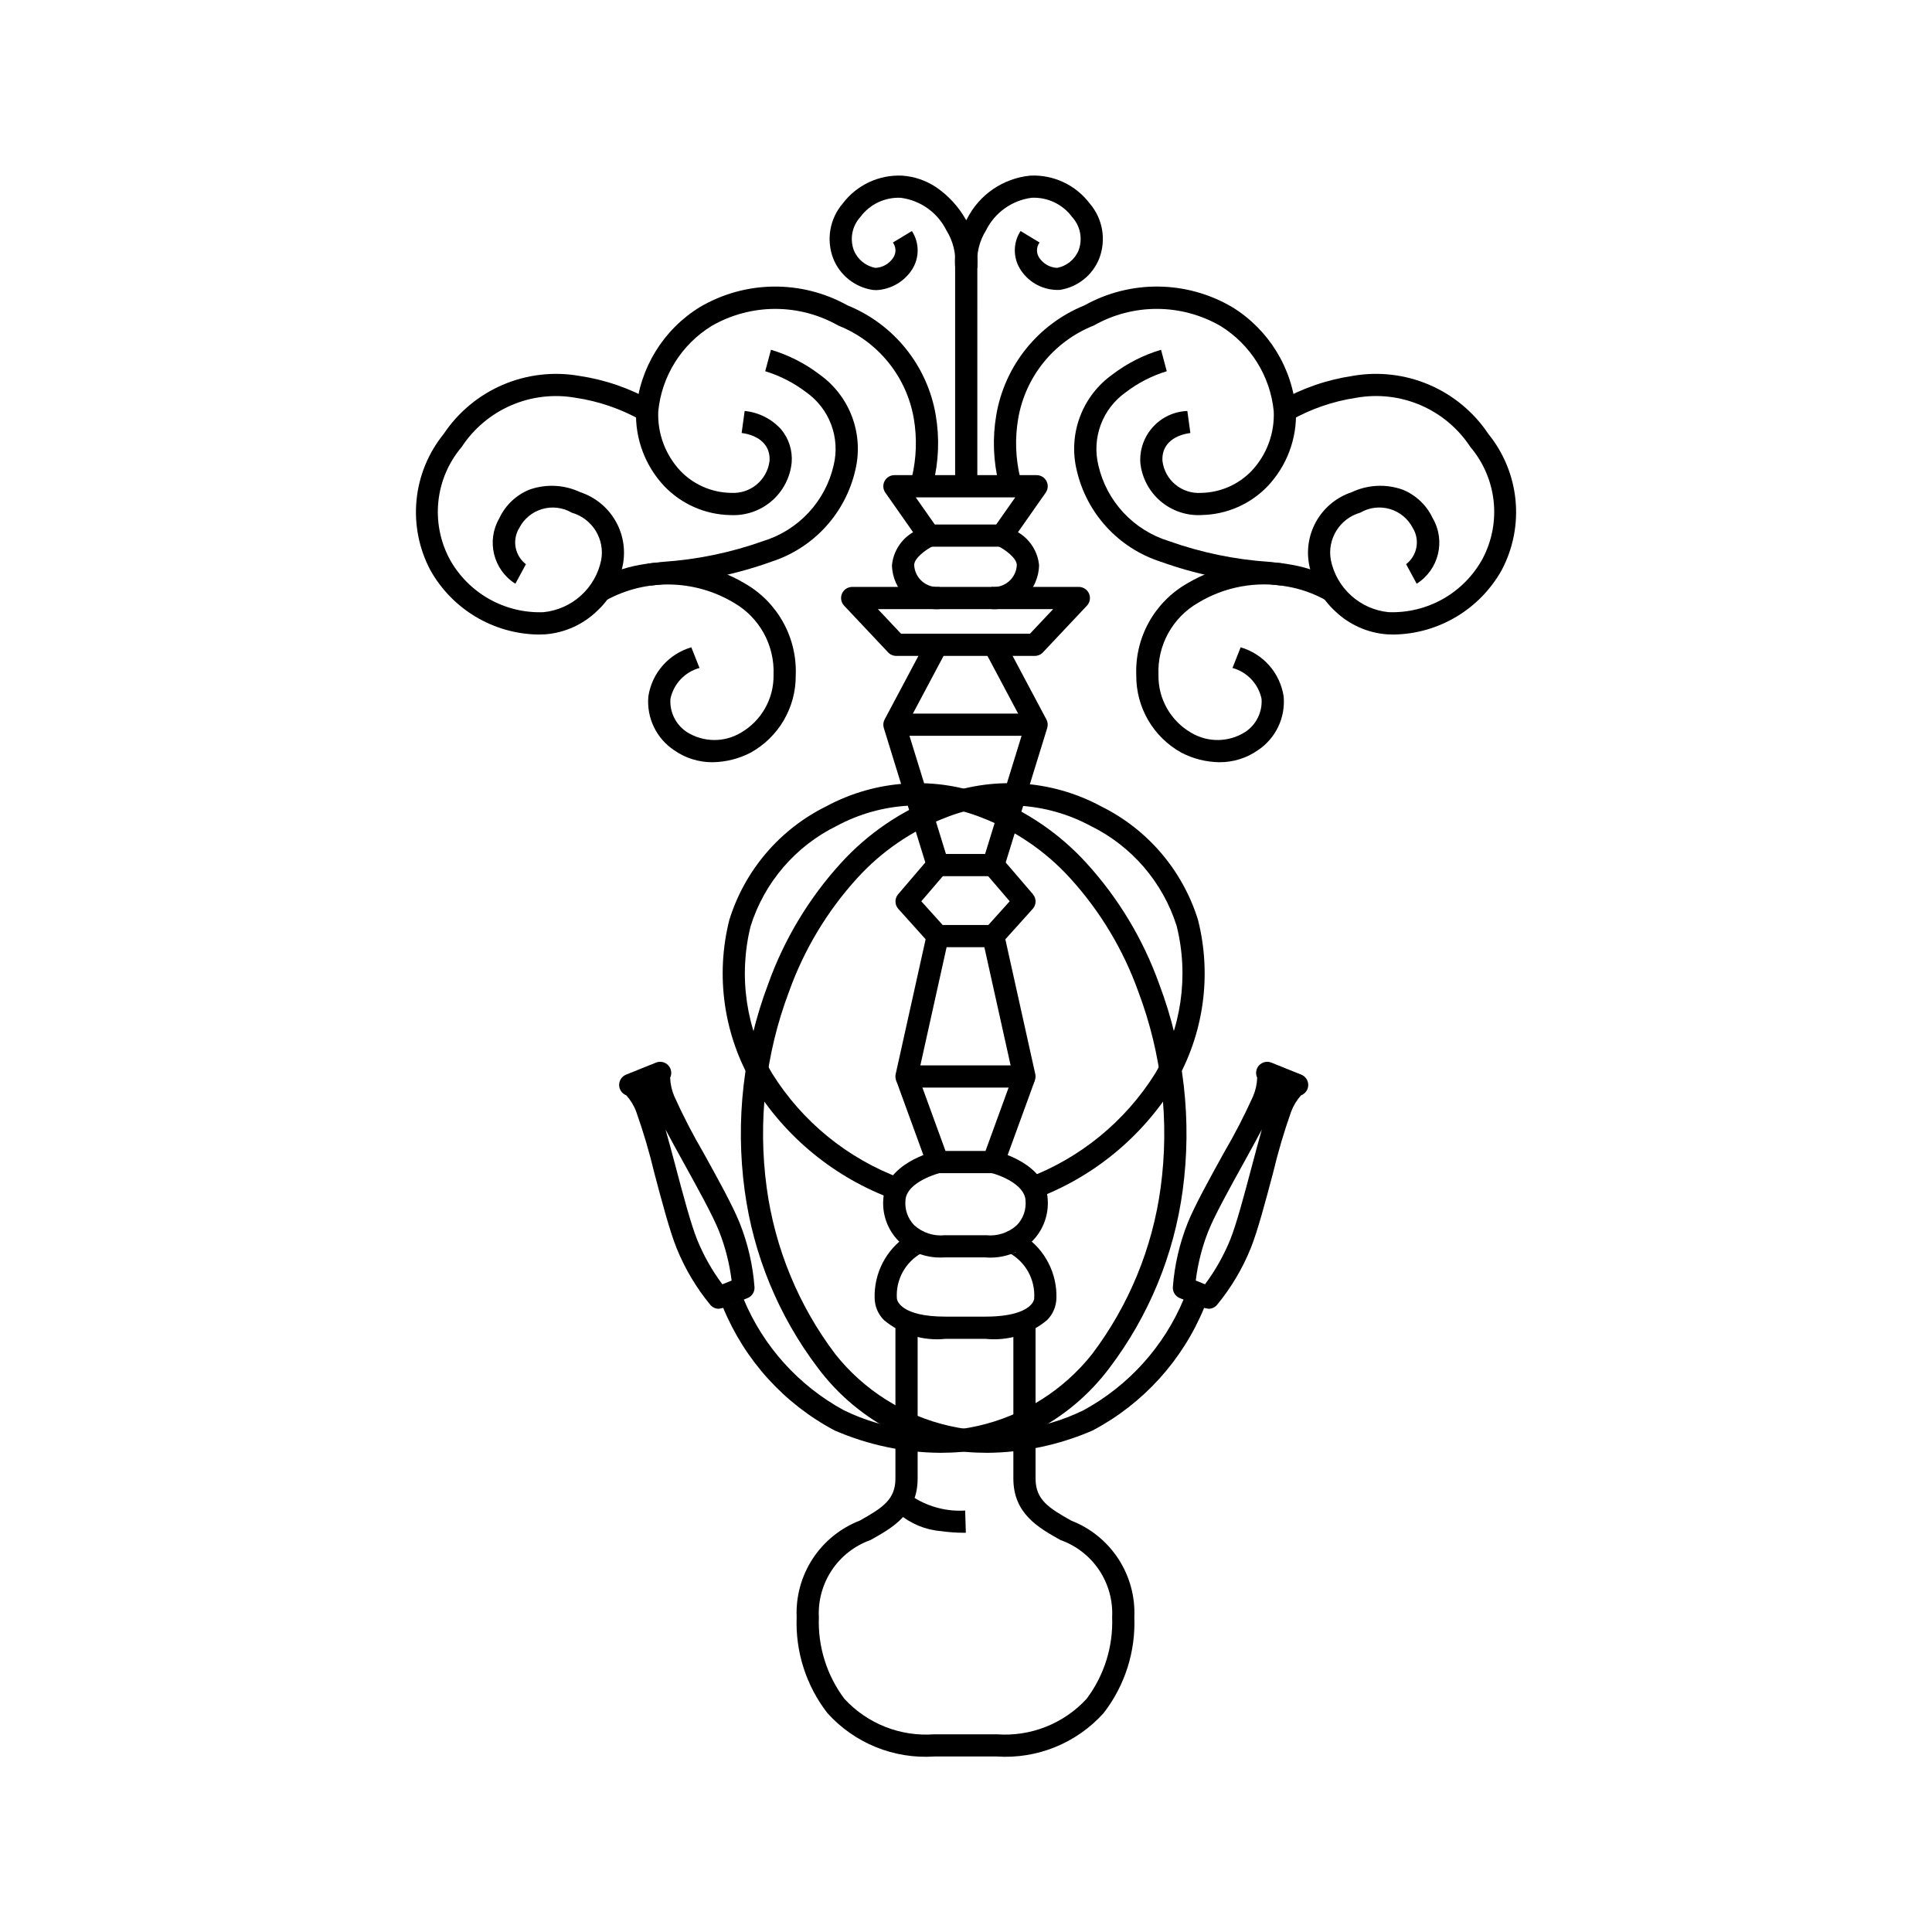
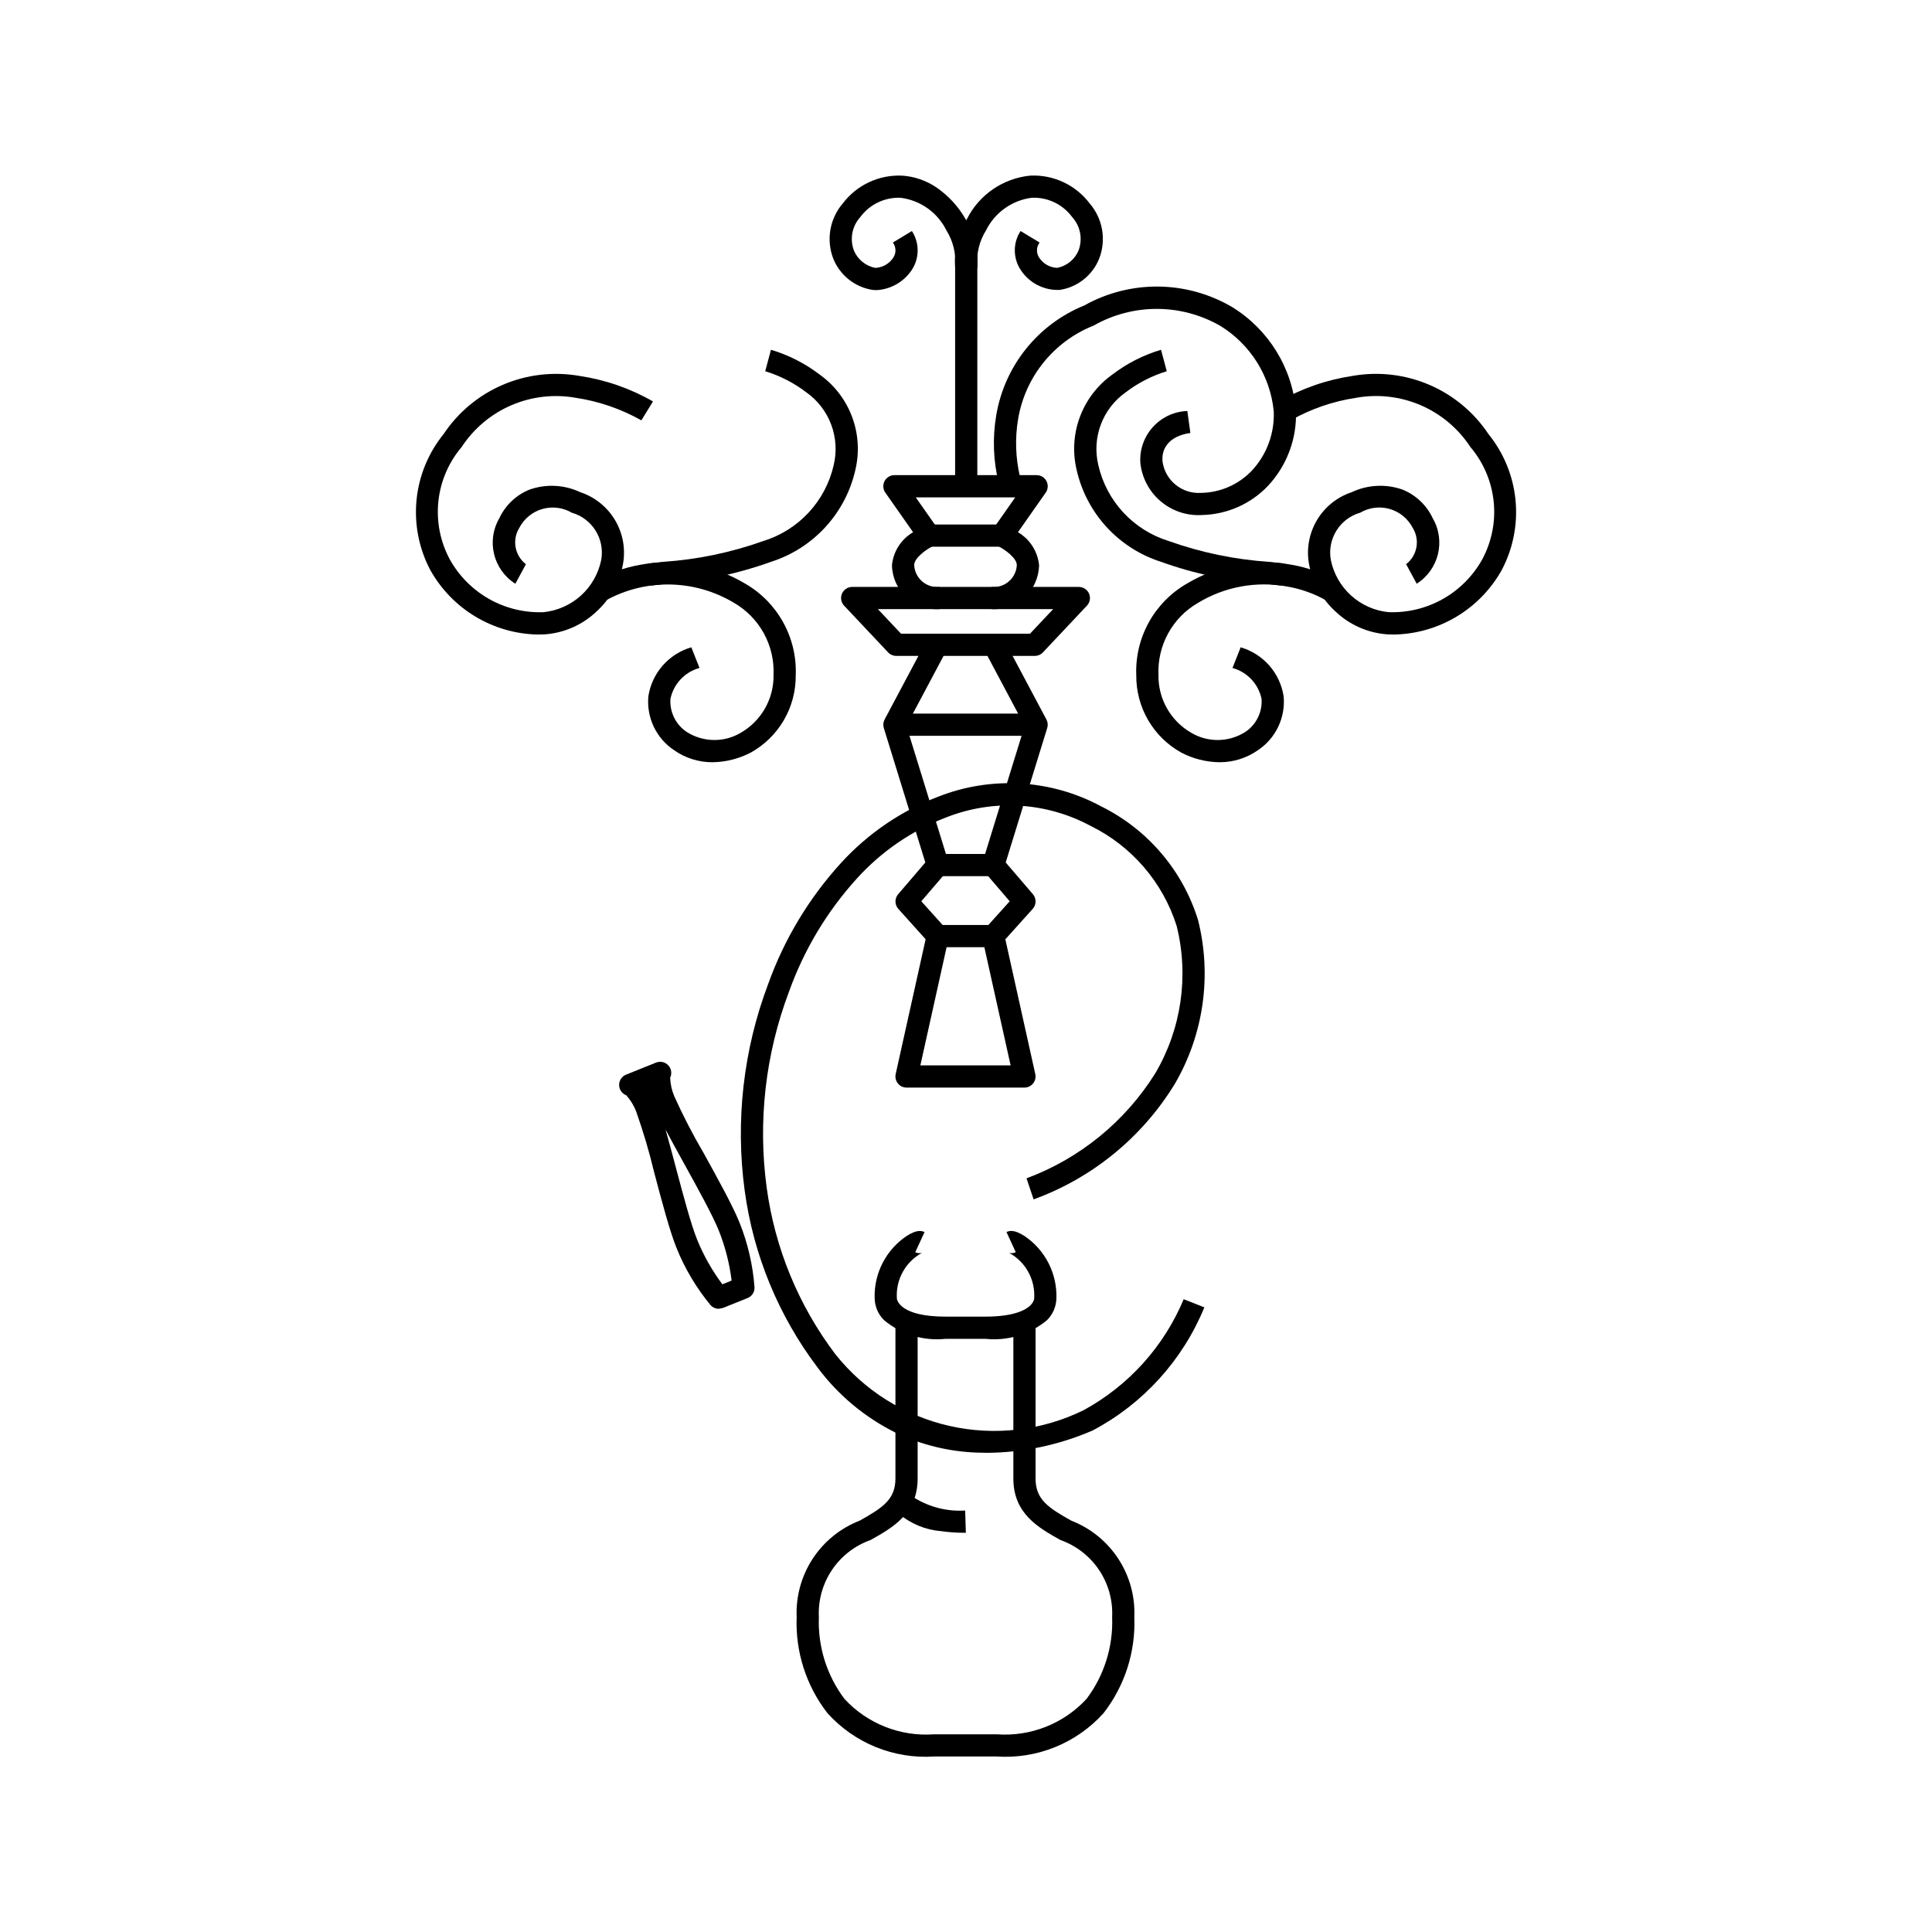
<svg xmlns="http://www.w3.org/2000/svg" fill="#000000" width="800px" height="800px" version="1.1" viewBox="144 144 512 512">
  <g>
    <path d="m406.77 305.42v-5.879c1.664 0.16 3.32-0.367 4.586-1.457 1.266-1.094 2.031-2.656 2.113-4.328 0-1.832-3.102-4.152-5.199-5.144h0.004c-0.785-0.367-1.367-1.066-1.59-1.906s-0.066-1.734 0.434-2.445l5.934-8.453h-26.367l5.934 8.453c0.5 0.711 0.66 1.609 0.438 2.449-0.227 0.84-0.812 1.539-1.602 1.906-2.09 0.988-5.191 3.309-5.191 5.141h0.004c0.082 1.668 0.848 3.231 2.113 4.324s2.922 1.621 4.586 1.457v5.887c-3.234 0.195-6.406-0.941-8.785-3.144-2.375-2.203-3.75-5.281-3.801-8.523 0.367-3.633 2.445-6.871 5.598-8.715l-7.356-10.488c-0.633-0.898-0.711-2.074-0.203-3.051 0.508-0.973 1.512-1.586 2.613-1.586h37.684c1.098 0 2.106 0.613 2.613 1.586 0.508 0.977 0.426 2.152-0.203 3.051l-7.356 10.488c3.148 1.844 5.231 5.082 5.594 8.715-0.051 3.242-1.422 6.324-3.805 8.527-2.379 2.203-5.555 3.336-8.789 3.137z" />
    <path d="m390.21 283h19.312v5.883h-19.312z" />
    <path d="m418.23 317.82h-36.719c-0.812 0-1.586-0.332-2.141-0.922l-11.68-12.398v-0.004c-0.801-0.855-1.02-2.102-0.555-3.18 0.465-1.074 1.523-1.773 2.695-1.773h60.078c1.172 0 2.234 0.699 2.699 1.777 0.465 1.074 0.246 2.328-0.559 3.184l-11.676 12.398c-0.559 0.59-1.332 0.922-2.144 0.918zm-19.684-5.883h18.414l6.137-6.516h-46.453l6.137 6.516z" />
    <path d="m407.23 395.02h-14.719c-0.832 0-1.625-0.352-2.184-0.969l-8.262-9.184v-0.004c-0.988-1.098-1.008-2.758-0.047-3.879l7.203-8.418-11.004-35.648c-0.23-0.75-0.152-1.559 0.215-2.25l11.48-21.586 5.195 2.762-10.906 20.504 11.121 36.031h-0.004c0.301 0.969 0.082 2.016-0.574 2.785l-6.586 7.684 5.66 6.289h12.102l5.66-6.289-6.586-7.684c-0.652-0.766-0.871-1.816-0.574-2.777l11.121-36.031-10.906-20.508 5.195-2.762 11.48 21.586v-0.004c0.367 0.691 0.445 1.504 0.215 2.25l-11.004 35.648 7.211 8.41v0.004c0.961 1.121 0.938 2.781-0.051 3.879l-8.262 9.184v0.004c-0.559 0.621-1.355 0.973-2.191 0.973z" />
    <path d="m381.03 333.11h37.684v5.883h-37.684z" />
    <path d="m415.49 432.22h-31.25c-0.895 0-1.738-0.406-2.297-1.102-0.559-0.695-0.77-1.609-0.578-2.481l8.262-37.199 5.742 1.277-7.465 33.621h23.918l-7.469-33.617 5.742-1.277 8.262 37.199v-0.004c0.195 0.871-0.02 1.785-0.578 2.481-0.555 0.695-1.398 1.102-2.293 1.102z" />
-     <path d="m407.23 454.9h-14.719c-1.238 0-2.34-0.773-2.766-1.934l-8.262-22.676 5.527-2.016 7.559 20.742h10.602l7.559-20.742 5.527 2.016-8.262 22.676c-0.422 1.16-1.527 1.934-2.766 1.934z" />
-     <path d="m393.6 477.25c-4.281 0.133-8.434-1.465-11.523-4.434-2.875-2.953-4.328-7.008-3.988-11.117 0.59-9.422 13.211-12.484 13.746-12.609l1.344 5.731-0.672-2.863 0.676 2.863c-0.09 0.02-8.91 2.266-9.223 7.25v-0.004c-0.238 2.43 0.602 4.844 2.297 6.606 2.211 2.019 5.184 2.988 8.16 2.672h10.91-0.004c2.981 0.316 5.949-0.656 8.164-2.672 1.691-1.762 2.527-4.176 2.285-6.609-0.262-4.215-6.91-6.707-9.215-7.246l1.344-5.731c0.535 0.125 13.156 3.188 13.746 12.609h-0.004c0.34 4.109-1.113 8.164-3.988 11.117-3.363 3.203-7.941 4.809-12.57 4.41h-10.438z" />
    <path d="m405.16 498.81h-10.586c-5.875 0.613-11.75-1.172-16.293-4.949-1.566-1.551-2.461-3.652-2.492-5.852-0.188-6.574 3.008-12.781 8.461-16.449 2.598-1.664 3.871-1.465 4.769-1.051l-2.461 5.34c0.547 0.266 1.168 0.328 1.758 0.18-4.359 2.379-6.949 7.066-6.641 12.027l0.004 0.102c0.078 0.547 1.082 4.762 12.898 4.762h10.59c7.906 0 10.918-1.941 12.012-3.102l-0.004-0.004c0.441-0.438 0.754-0.988 0.895-1.59v-0.172c0.309-4.961-2.281-9.648-6.641-12.027 0.59 0.148 1.211 0.086 1.758-0.18l-2.461-5.34c0.898-0.414 2.168-0.613 4.769 1.051 5.453 3.668 8.648 9.875 8.465 16.449-0.035 2.199-0.93 4.301-2.492 5.852-4.547 3.781-10.426 5.566-16.309 4.953z" />
    <path d="m408.14 609.49h-16.555c-10.703 0.711-21.141-3.527-28.316-11.504-5.621-7.25-8.508-16.254-8.145-25.422-0.238-5.473 1.246-10.883 4.238-15.469 2.996-4.586 7.352-8.117 12.457-10.105 6.055-3.391 9.48-5.582 9.48-11.168v-41.523h5.883v41.527c0 9.305-6.633 13.02-12.488 16.301-4.176 1.48-7.766 4.269-10.23 7.953-2.465 3.68-3.68 8.059-3.457 12.484-0.297 7.781 2.094 15.43 6.777 21.652 6.082 6.602 14.852 10.059 23.805 9.391h16.559c8.953 0.668 17.719-2.789 23.805-9.391 4.68-6.223 7.074-13.871 6.777-21.652 0.219-4.426-0.992-8.805-3.457-12.484-2.469-3.684-6.055-6.473-10.234-7.953-5.852-3.277-12.488-6.992-12.488-16.301v-41.527h5.883v41.527c0 5.586 3.426 7.777 9.48 11.168 5.106 1.984 9.461 5.519 12.453 10.105 2.996 4.586 4.481 9.996 4.242 15.465 0.363 9.172-2.523 18.172-8.145 25.426-7.176 7.977-17.617 12.215-28.324 11.5z" />
    <path d="m392.51 370.31h14.719v5.883h-14.719z" />
    <path d="m399.36 550.2c-2.012-0.008-4.019-0.152-6.008-0.438-4.125-0.332-8.039-1.961-11.184-4.652l4.152-4.168v-0.004c4.031 2.488 8.734 3.664 13.461 3.371l0.176 5.883z" />
-     <path d="m393.21 529.01c-9.637-0.066-19.16-2.082-28.004-5.914-13.383-7.078-23.859-18.625-29.605-32.633l5.477-2.156c5.238 12.535 14.59 22.906 26.516 29.406 11.02 5.406 23.559 6.883 35.531 4.176 11.973-2.703 22.66-9.418 30.285-19.035 9.754-12.91 16.012-28.109 18.176-44.141 2.367-17.508 0.34-35.324-5.898-51.852-3.984-11.16-10.145-21.422-18.129-30.18-6.469-7.106-14.512-12.598-23.484-16.039-12.473-4.941-26.492-4.133-38.312 2.219-10.918 5.352-19.168 14.941-22.832 26.539-3.293 13.262-1.25 27.289 5.684 39.062 7.981 12.785 19.977 22.566 34.109 27.809l-1.871 5.574c-15.559-5.66-28.734-16.426-37.383-30.543-7.691-13.145-9.91-28.781-6.184-43.543 4.074-13.105 13.344-23.973 25.648-30.059 13.316-7.18 29.121-8.125 43.195-2.574 9.828 3.758 18.641 9.762 25.73 17.531 8.516 9.328 15.094 20.254 19.348 32.145 6.582 17.445 8.715 36.254 6.211 54.727-2.309 17.035-8.969 33.191-19.336 46.902-5.422 7.269-12.477 13.164-20.594 17.203-6.711 3.215-14.008 5.023-21.441 5.312z" />
    <path d="m334.49 490.84c-0.852 0-1.66-0.367-2.219-1.008-3.746-4.539-6.773-9.629-8.977-15.09-1.809-4.496-3.887-12.332-5.894-19.906-1.305-5.473-2.898-10.875-4.777-16.18-0.598-1.617-1.496-3.106-2.644-4.387-1.133-0.43-1.887-1.508-1.902-2.723-0.012-1.211 0.719-2.305 1.844-2.758l7.93-3.188c1.125-0.453 2.414-0.168 3.246 0.719 0.828 0.883 1.031 2.188 0.504 3.281 0.059 1.723 0.441 3.418 1.125 5 2.316 5.129 4.902 10.129 7.75 14.984 3.789 6.859 7.711 13.949 9.52 18.449 2.188 5.465 3.523 11.234 3.957 17.109 0.059 1.246-0.68 2.394-1.84 2.859l-6.527 2.621zm-14.117-47.504c0.836 2.902 1.742 6.328 2.719 9.996 1.965 7.402 3.996 15.059 5.668 19.219 1.715 4.203 3.957 8.168 6.672 11.801l2.457-0.988c-0.559-4.5-1.684-8.914-3.352-13.133-1.672-4.16-5.504-11.094-9.207-17.797-1.836-3.324-3.551-6.426-4.957-9.098z" />
    <path d="m405.55 529.01-2.832-0.062c-7.434-0.289-14.73-2.098-21.441-5.312-8.117-4.039-15.172-9.93-20.59-17.203-10.371-13.711-17.031-29.863-19.336-46.898-2.504-18.477-0.371-37.285 6.211-54.727 4.254-11.891 10.832-22.816 19.344-32.145 7.094-7.773 15.906-13.777 25.73-17.531 14.074-5.551 29.883-4.609 43.199 2.574 12.301 6.086 21.57 16.949 25.645 30.059 3.731 14.762 1.508 30.398-6.18 43.539-8.648 14.117-21.828 24.887-37.383 30.547l-1.879-5.578c14.125-5.258 26.113-15.035 34.109-27.809 6.934-11.777 8.977-25.801 5.684-39.066-3.664-11.594-11.914-21.184-22.832-26.539-11.82-6.348-25.84-7.156-38.312-2.215-8.973 3.441-17.016 8.934-23.484 16.035-7.984 8.762-14.145 19.02-18.129 30.184-6.238 16.523-8.266 34.344-5.898 51.848 2.168 16.031 8.426 31.234 18.18 44.141 7.629 9.617 18.316 16.336 30.289 19.039 11.973 2.703 24.508 1.23 35.527-4.176 11.926-6.504 21.281-16.875 26.52-29.41l5.473 2.16c-5.746 14.008-16.223 25.555-29.605 32.629-8.844 3.836-18.367 5.852-28.008 5.918zm11.426-69.949-0.941-2.785z" />
-     <path d="m464.28 490.84-1.098-0.211-6.527-2.621c-1.16-0.469-1.898-1.617-1.84-2.867 0.438-5.871 1.773-11.641 3.961-17.105 1.809-4.496 5.727-11.586 9.516-18.445v-0.004c2.848-4.852 5.434-9.855 7.754-14.984 0.684-1.582 1.066-3.277 1.125-5-0.527-1.094-0.324-2.398 0.504-3.281 0.832-0.887 2.121-1.172 3.246-0.719l7.93 3.188c1.125 0.453 1.859 1.551 1.848 2.762-0.016 1.215-0.773 2.297-1.91 2.723-1.148 1.281-2.043 2.769-2.644 4.387-1.875 5.305-3.469 10.707-4.773 16.18-2.008 7.574-4.086 15.406-5.894 19.906-2.203 5.461-5.231 10.551-8.98 15.09-0.559 0.641-1.367 1.004-2.215 1.004zm-3.398-7.481 2.457 0.988h0.004c2.711-3.637 4.953-7.602 6.672-11.801 1.672-4.164 3.703-11.816 5.668-19.219 0.973-3.668 1.883-7.094 2.719-9.996-1.406 2.672-3.125 5.777-4.957 9.098-3.703 6.703-7.535 13.633-9.207 17.793-1.672 4.219-2.797 8.637-3.352 13.141z" />
-     <path d="m337.7 280.5h-0.203c-6.598-0.133-12.871-2.883-17.438-7.644-5.09-5.394-7.789-12.609-7.492-20.02 0.957-11.316 7.227-21.504 16.898-27.453 12.047-7.086 26.945-7.258 39.152-0.449 12.328 5 21.18 16.039 23.379 29.156 1.008 5.996 0.777 12.137-0.684 18.039l-5.656-1.621v-0.004c1.223-5.129 1.391-10.449 0.504-15.645-1.938-11.113-9.508-20.418-19.992-24.578-10.418-5.926-23.195-5.891-33.578 0.094-7.977 4.914-13.207 13.266-14.141 22.586-0.258 5.836 1.848 11.531 5.836 15.797 3.473 3.633 8.246 5.738 13.273 5.852h0.137c5.102 0.348 9.594-3.344 10.238-8.418 0.293-3.988-2.469-6.777-7.391-7.449l0.801-5.832h-0.004c3.719 0.359 7.172 2.102 9.672 4.875 2.055 2.465 3.055 5.637 2.789 8.836-0.402 3.93-2.297 7.562-5.289 10.141-2.996 2.582-6.863 3.918-10.812 3.738z" />
    <path d="m286.6 312.16c-11.895-0.203-22.781-6.719-28.574-17.109-3-5.688-4.266-12.129-3.641-18.527 0.625-6.398 3.113-12.473 7.16-17.473 3.848-5.785 9.297-10.324 15.68-13.066 6.383-2.738 13.43-3.566 20.273-2.375 6.879 1.02 13.512 3.316 19.547 6.773l-3.078 5.016h0.004c-5.406-3.047-11.324-5.078-17.465-5.988-5.754-1.012-11.684-0.316-17.047 2.004-5.363 2.324-9.926 6.168-13.125 11.059-3.449 4.066-5.594 9.074-6.156 14.379-0.562 5.301 0.48 10.648 3 15.348 2.438 4.414 6.059 8.062 10.453 10.543 4.394 2.477 9.391 3.684 14.434 3.488 3.68-0.379 7.144-1.922 9.887-4.402 2.746-2.484 4.625-5.777 5.367-9.402 1.027-5.57-2.348-11.008-7.793-12.562-2.363-1.383-5.188-1.734-7.816-0.973-2.629 0.758-4.828 2.566-6.086 4.996-1.973 3.184-1.219 7.344 1.75 9.633l-2.801 5.176v-0.004c-5.852-3.695-7.734-11.359-4.254-17.344 1.609-3.461 4.477-6.18 8.02-7.606 4.398-1.547 9.23-1.297 13.449 0.691 3.852 1.277 7.113 3.898 9.191 7.379 2.078 3.484 2.836 7.598 2.133 11.594-0.891 4.82-3.32 9.227-6.926 12.551-3.731 3.59-8.602 5.766-13.766 6.148z" />
    <path d="m332.85 346c-3.648 0.023-7.211-1.09-10.199-3.184-2.324-1.543-4.184-3.688-5.387-6.203-1.199-2.519-1.699-5.312-1.438-8.09 0.465-3.023 1.781-5.852 3.801-8.152 2.016-2.297 4.648-3.973 7.586-4.828l2.164 5.473c-3.902 1.07-6.875 4.234-7.703 8.191-0.242 3.504 1.422 6.863 4.352 8.789 4.352 2.75 9.871 2.824 14.293 0.191 2.688-1.547 4.91-3.793 6.438-6.492 1.527-2.703 2.301-5.766 2.242-8.867 0.16-3.84-0.734-7.648-2.586-11.012-1.855-3.367-4.594-6.16-7.922-8.074-10.359-6.211-23.23-6.473-33.832-0.688l-3.148-4.973h0.004c3.734-2.148 7.816-3.637 12.062-4.391 9.582-1.805 19.496-0.039 27.867 4.961 4.254 2.441 7.754 6.004 10.121 10.297 2.371 4.293 3.516 9.152 3.312 14.051 0.035 4.164-1.055 8.258-3.152 11.855-2.094 3.598-5.121 6.562-8.758 8.586-3.129 1.633-6.594 2.508-10.117 2.559z" />
    <path d="m316.47 299.18-0.773-5.832 4.106-0.461c9.023-0.609 17.918-2.461 26.438-5.496 4.602-1.41 8.754-4.008 12.035-7.535 3.277-3.523 5.574-7.852 6.648-12.547 0.871-3.578 0.645-7.332-0.648-10.781-1.289-3.449-3.59-6.43-6.594-8.555-3.269-2.496-6.957-4.394-10.891-5.594l1.52-5.684c4.644 1.379 9 3.594 12.855 6.531 3.922 2.785 6.922 6.676 8.617 11.18 1.699 4.5 2.012 9.406 0.906 14.086-2.586 11.48-11.047 20.742-22.246 24.355-9.027 3.25-18.461 5.234-28.031 5.891z" />
    <path d="m462.3 280.5c-3.945 0.18-7.816-1.152-10.809-3.734-2.996-2.578-4.887-6.207-5.293-10.141-0.207-3.481 1-6.894 3.344-9.477 2.348-2.582 5.633-4.106 9.117-4.231l0.801 5.832c-4.922 0.676-7.684 3.461-7.391 7.449l-0.004-0.004c0.648 5.078 5.141 8.77 10.246 8.422h0.137c5.023-0.117 9.797-2.223 13.27-5.856 3.992-4.266 6.094-9.961 5.836-15.797-0.93-9.324-6.16-17.676-14.137-22.59-10.387-5.984-23.164-6.019-33.582-0.094-10.555 4.184-18.156 13.586-20.027 24.789-0.859 5.125-0.68 10.375 0.535 15.43l-5.656 1.629v-0.004c-1.457-5.902-1.691-12.039-0.68-18.035 2.195-13.121 11.047-24.16 23.375-29.156 12.207-6.809 27.109-6.641 39.156 0.449 9.668 5.945 15.941 16.133 16.898 27.441 0.301 7.41-2.402 14.629-7.492 20.023-4.566 4.758-10.84 7.508-17.438 7.641z" />
    <path d="m513.4 312.16-1.82-0.055c-5.164-0.383-10.035-2.559-13.766-6.148-3.606-3.324-6.035-7.727-6.926-12.547-0.703-3.996 0.055-8.109 2.133-11.594 2.082-3.481 5.34-6.102 9.191-7.379 4.219-1.992 9.051-2.238 13.449-0.695 3.547 1.422 6.418 4.141 8.031 7.602 3.477 5.988 1.598 13.652-4.254 17.348l-2.801-5.176h-0.004c2.969-2.285 3.727-6.445 1.75-9.629-1.258-2.43-3.457-4.238-6.086-5-2.625-0.762-5.453-0.41-7.812 0.973-5.445 1.559-8.82 6.996-7.797 12.566 0.742 3.625 2.625 6.918 5.367 9.398 2.742 2.484 6.207 4.027 9.891 4.402 5.039 0.199 10.035-1.012 14.43-3.488 4.394-2.477 8.016-6.129 10.457-10.543 2.516-4.699 3.562-10.047 3-15.348-0.566-5.301-2.711-10.309-6.156-14.375-3.215-4.918-7.812-8.777-13.211-11.098-5.398-2.316-11.359-2.992-17.141-1.941-6.074 0.914-11.934 2.934-17.281 5.961l-3.082-5.016v0.004c6.039-3.457 12.668-5.754 19.551-6.773 6.844-1.191 13.887-0.367 20.273 2.375 6.383 2.742 11.832 7.281 15.68 13.062 4.043 5 6.531 11.074 7.16 17.473 0.625 6.398-0.641 12.84-3.641 18.527-5.797 10.395-16.688 16.914-28.586 17.113z" />
    <path d="m467.15 346c-3.527-0.051-6.988-0.926-10.113-2.559-3.637-2.023-6.664-4.988-8.762-8.586-2.094-3.598-3.184-7.691-3.152-11.855-0.203-4.898 0.945-9.758 3.312-14.051s5.871-7.856 10.121-10.297c8.375-5 18.285-6.766 27.871-4.965 4.242 0.758 8.324 2.242 12.062 4.394l-3.148 4.973 1.574-2.484-1.566 2.492v-0.004c-3.188-1.781-6.652-3.008-10.25-3.625-8.125-1.496-16.516 0.039-23.586 4.312-3.332 1.914-6.07 4.707-7.926 8.074-1.852 3.363-2.746 7.172-2.582 11.012-0.062 3.102 0.711 6.164 2.238 8.867s3.75 4.945 6.441 6.492c4.418 2.633 9.941 2.559 14.289-0.191 2.934-1.926 4.598-5.285 4.352-8.789-0.828-3.957-3.801-7.121-7.703-8.191l2.164-5.473c2.938 0.855 5.57 2.531 7.59 4.828 2.016 2.301 3.332 5.129 3.797 8.152 0.262 2.777-0.234 5.57-1.438 8.09-1.199 2.516-3.062 4.66-5.383 6.203-2.992 2.094-6.555 3.203-10.203 3.18z" />
    <path d="m483.53 299.18-3.941-0.438v-0.004c-9.574-0.656-19.004-2.641-28.031-5.891-11.199-3.613-19.66-12.875-22.246-24.355-1.109-4.68-0.793-9.586 0.902-14.086 1.699-4.504 4.699-8.395 8.621-11.18 3.856-2.938 8.207-5.152 12.852-6.531l1.516 5.684h0.004c-3.934 1.199-7.621 3.098-10.887 5.594-3.008 2.129-5.305 5.106-6.594 8.555-1.293 3.445-1.516 7.203-0.648 10.781 1.074 4.691 3.367 9.02 6.648 12.547 3.281 3.523 7.434 6.125 12.035 7.535 8.52 3.035 17.414 4.883 26.438 5.496l4.109 0.461z" />
    <path d="m376.22 220.89-0.965-0.059c-4.695-0.727-8.66-3.875-10.426-8.281-0.945-2.441-1.211-5.09-0.766-7.668 0.445-2.574 1.578-4.984 3.281-6.965 3.711-4.902 9.598-7.656 15.734-7.371 3.266 0.219 6.414 1.309 9.121 3.152 3.148 2.168 5.766 5.019 7.668 8.34 2.402 3.887 3.5 8.445 3.121 13l-5.856-0.516c0.258-3.32-0.555-6.641-2.32-9.469-2.336-4.723-6.879-7.961-12.105-8.637-4.207-0.195-8.234 1.727-10.73 5.121-2.156 2.375-2.816 5.754-1.711 8.766 0.98 2.438 3.141 4.207 5.723 4.688 1.902-0.086 3.648-1.074 4.707-2.66 0.844-1.227 0.812-2.859-0.074-4.059l5.039-3.043c2.043 3.137 2.031 7.184-0.027 10.309-2.109 3.18-5.606 5.168-9.414 5.352z" />
    <path d="m403 270.86h-5.883v-55.965c-0.344-4.512 0.758-9.016 3.137-12.863 3.254-6.457 9.59-10.793 16.789-11.492 6.137-0.289 12.023 2.469 15.734 7.371 1.707 1.98 2.84 4.391 3.285 6.965 0.441 2.578 0.18 5.227-0.766 7.668-1.77 4.406-5.731 7.555-10.426 8.281-4.156 0.207-8.109-1.809-10.379-5.293-2.062-3.125-2.074-7.172-0.031-10.309l5.039 3.043c-0.887 1.199-0.918 2.828-0.074 4.059 1.059 1.586 2.805 2.574 4.707 2.66 2.582-0.48 4.742-2.25 5.723-4.688 1.102-3.012 0.445-6.391-1.715-8.766-2.496-3.394-6.519-5.316-10.73-5.121-5.223 0.676-9.762 3.914-12.102 8.633-1.766 2.828-2.578 6.148-2.316 9.473l0.012 0.254z" />
  </g>
</svg>